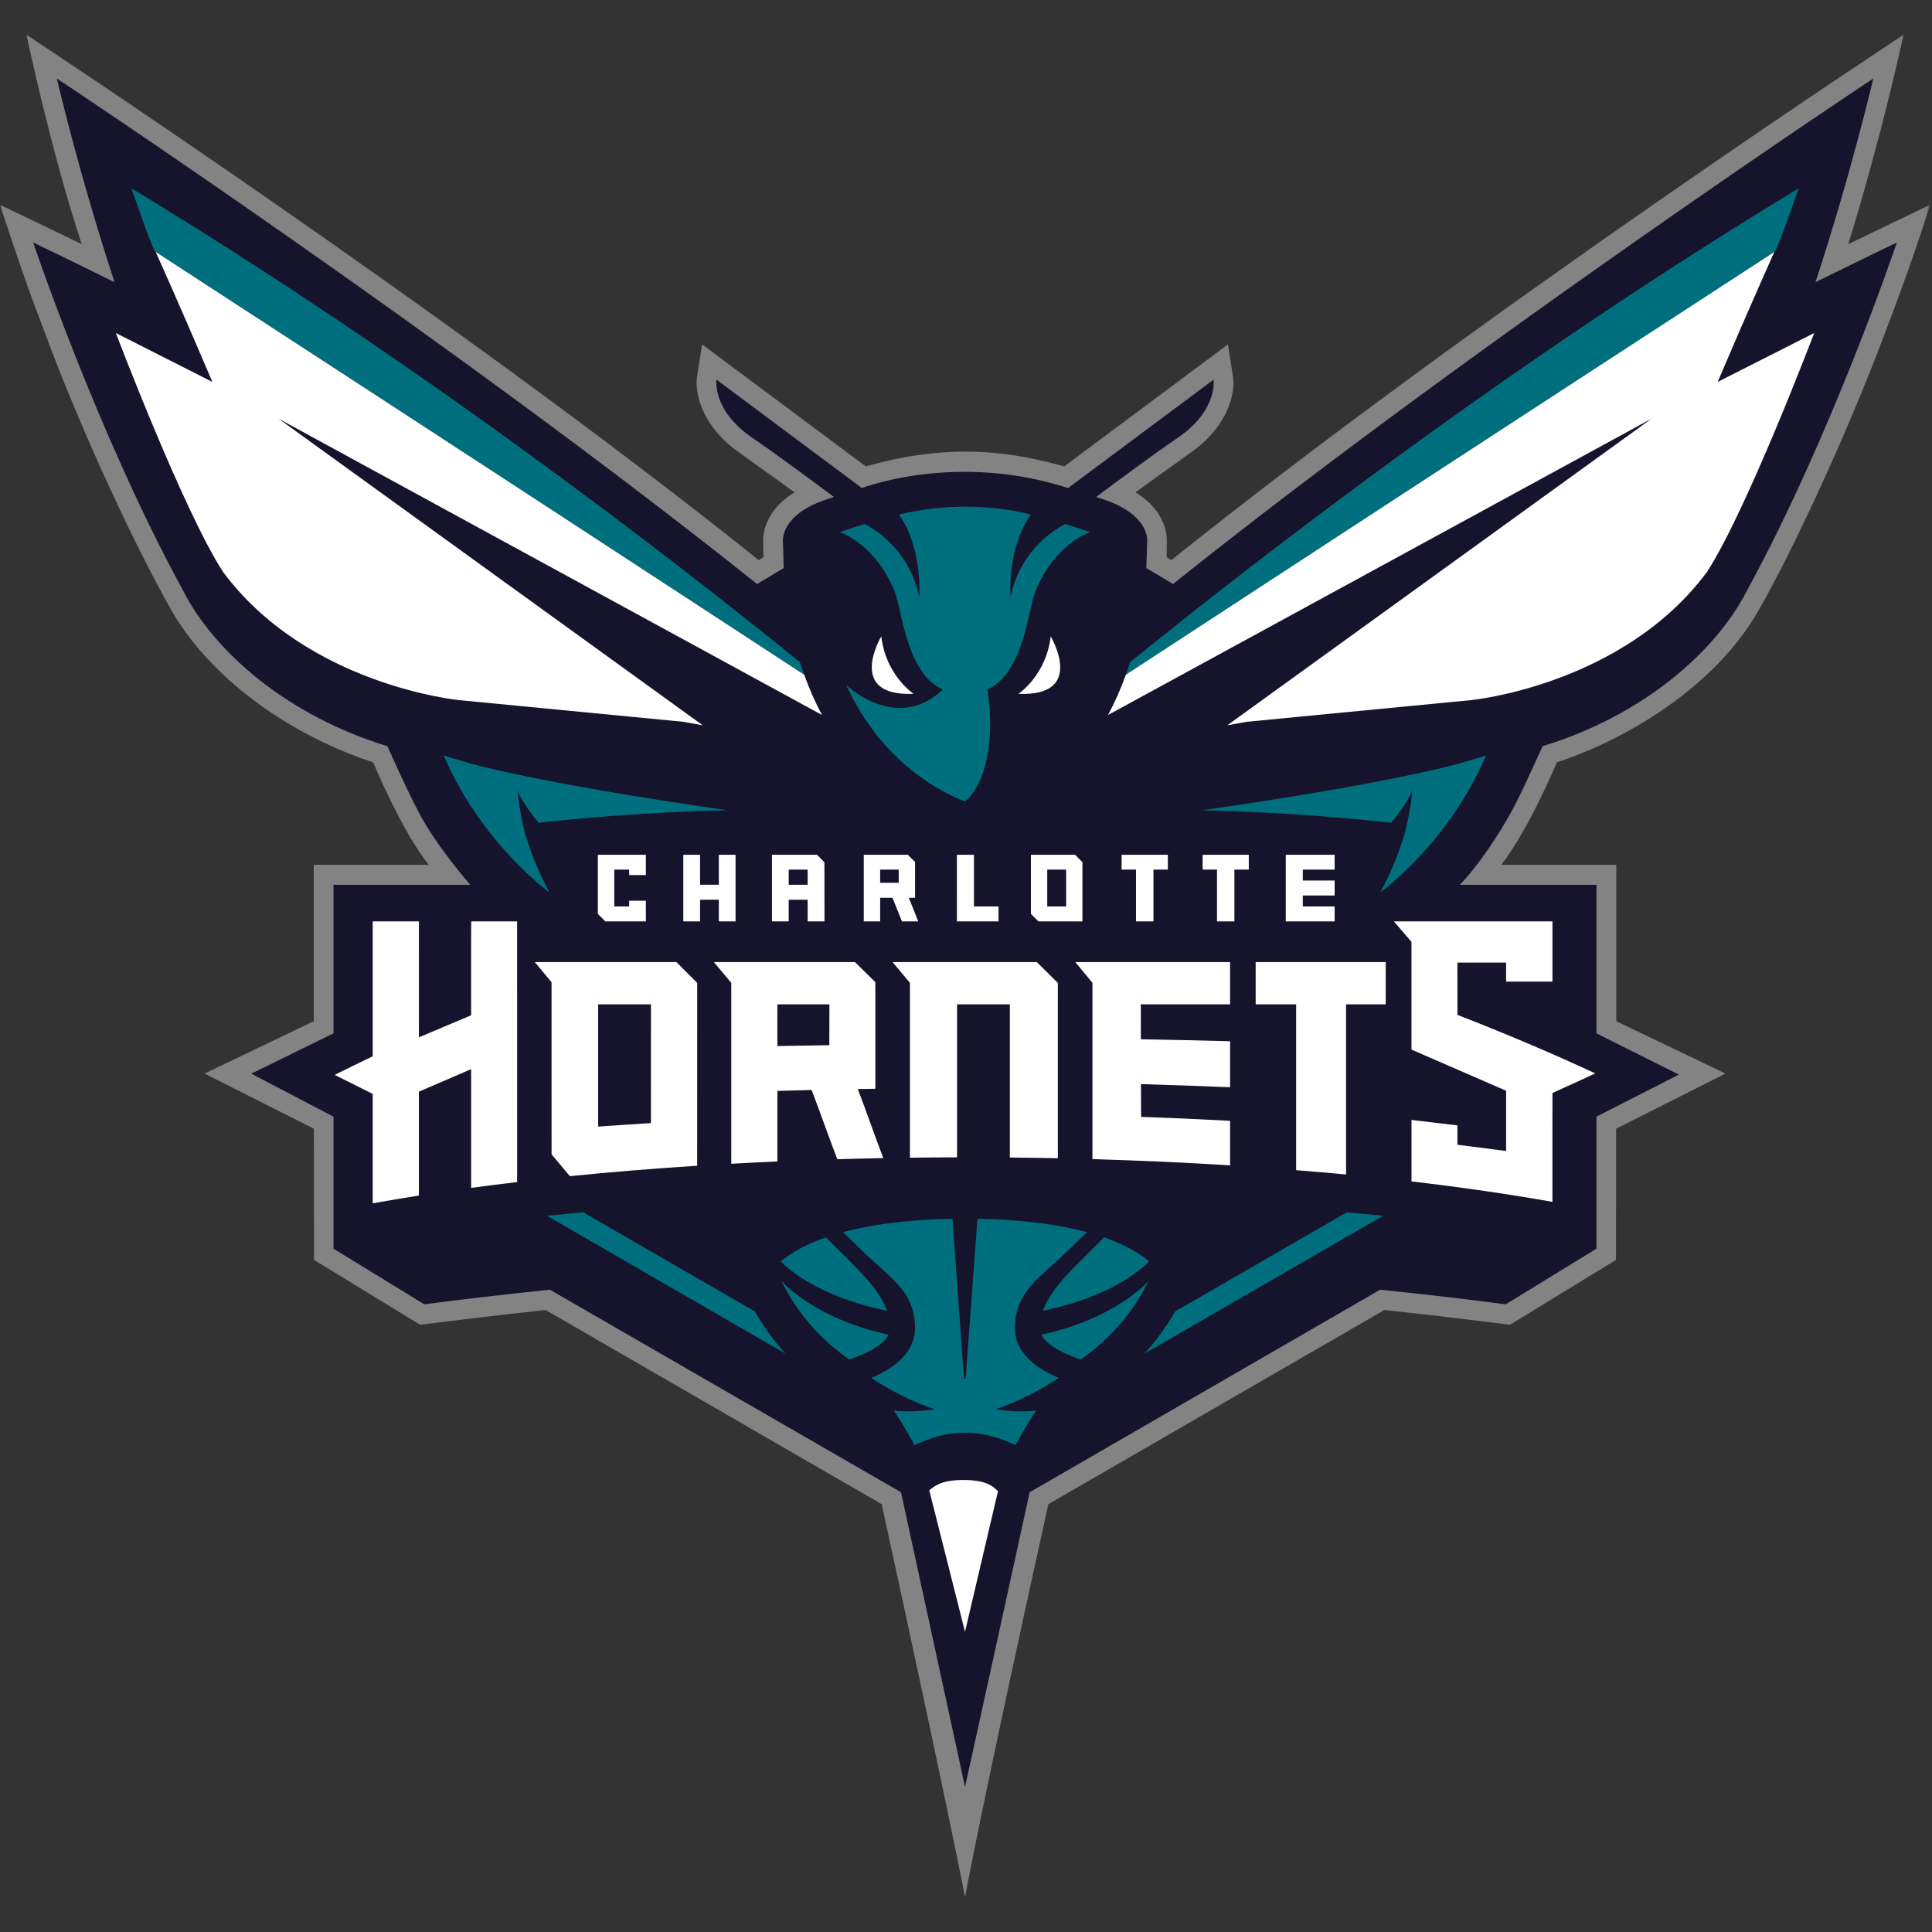
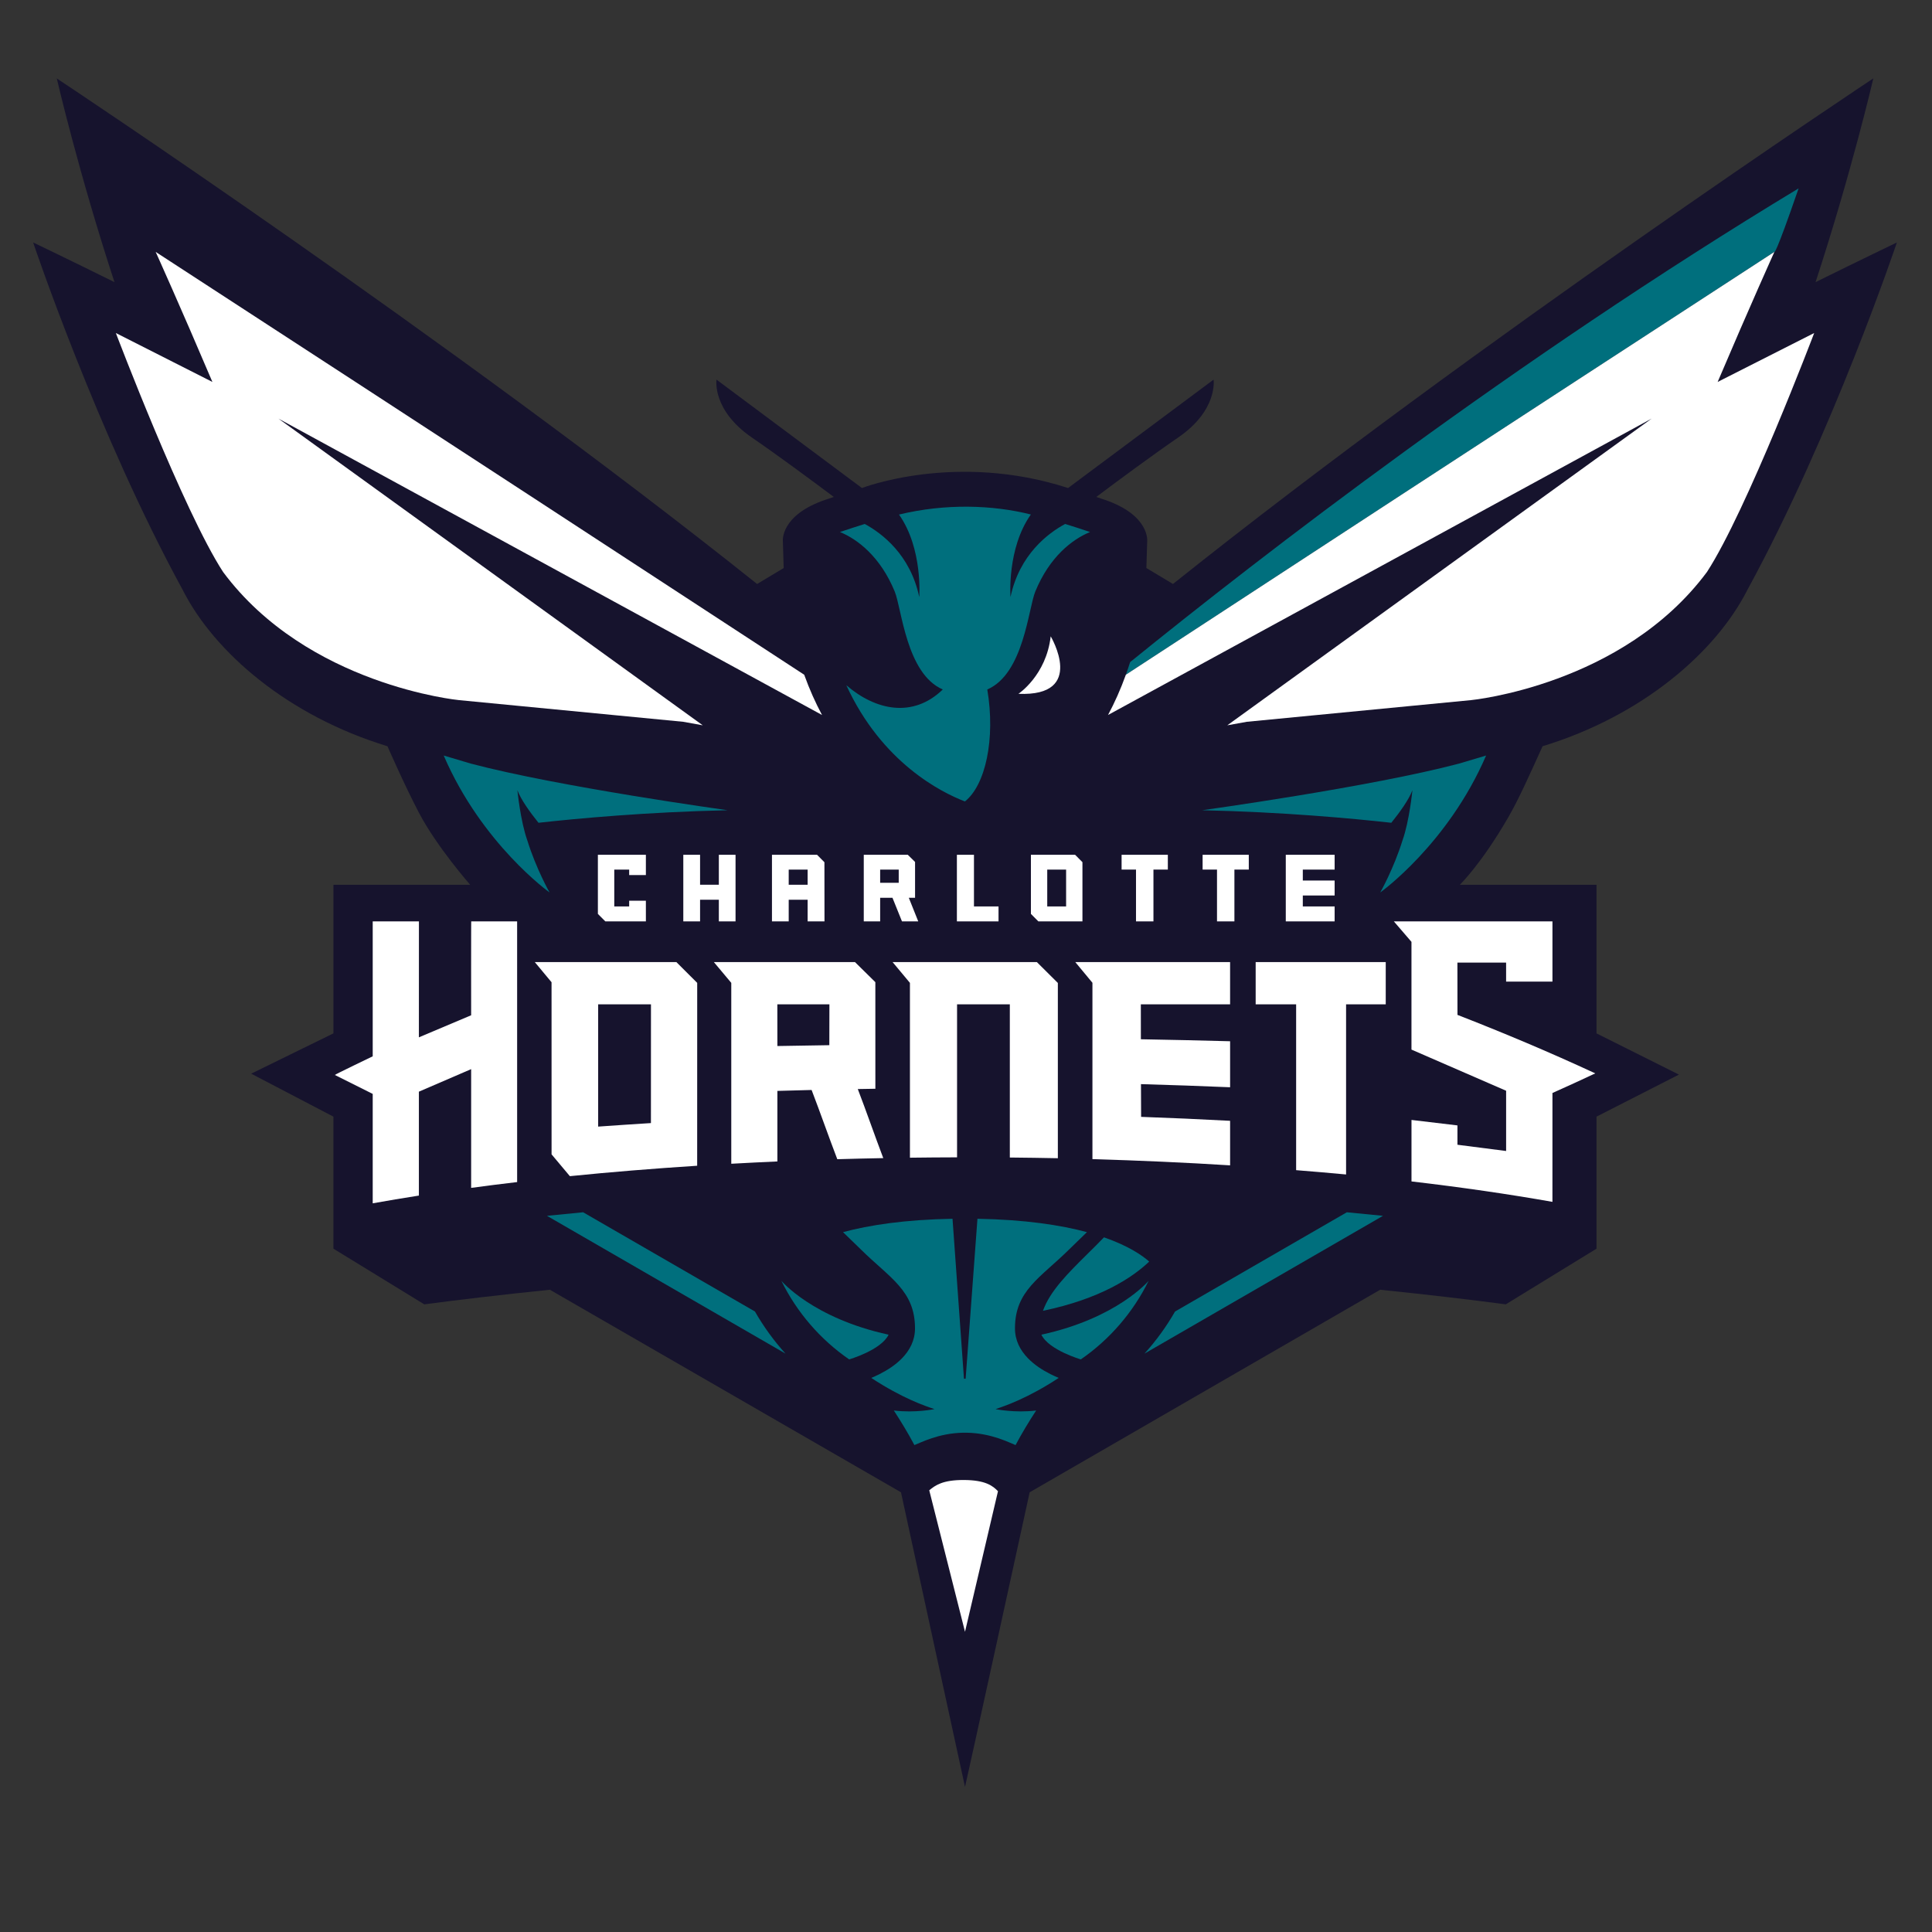
<svg xmlns="http://www.w3.org/2000/svg" xmlns:xlink="http://www.w3.org/1999/xlink" width="500px" height="500px" viewBox="0 0 500 500" version="1.1">
  <rect x="0" y="0" width="500" height="500" fill="#333333" stroke="none" />
  <title>CHA</title>
  <desc>Created with Sketch.</desc>
  <defs>
    <polygon id="path-1" points="0.05 481.95 499.49 481.95 499.49 0 0.05 0" />
  </defs>
  <g id="Page-1" stroke="none" stroke-width="1" fill="none" fill-rule="evenodd">
    <g id="CHA">
      <g id="CHornets_pms" transform="translate(0, 9)">
        <path d="M121.69,219.983 L86.293,219.983 L86.293,258.437 L65.008,268.866 L86.295,279.988 L86.295,314.16 L109.801,328.565 C118.462,327.422 129.508,326.096 142.311,324.785 L233.175,377.205 L249.743,453.457 C249.849,453.279 266.475,377.205 266.475,377.205 L357.185,324.785 C369.982,326.096 381.038,327.422 389.689,328.565 L413.173,314.16 L413.173,279.988 L434.503,269.105 L413.173,258.437 L413.173,219.983 L377.803,219.983 C377.803,219.983 383.279,214.687 390.217,202.732 C393.116,197.737 395.859,191.503 399.217,184.125 C425.008,176.262 444.042,159.789 452.195,143.714 C474.288,103.24 490.914,53.746 490.914,53.746 C490.914,53.746 481.373,58.331 469.865,64.016 C479.207,35.499 484.816,11.292 484.816,11.292 C484.816,11.292 382.923,78.765 303.559,142.135 L296.682,138.008 C296.71,137.351 296.894,131.554 296.894,131.077 C296.894,131.077 297.672,124.34 285.819,120.316 C285.093,120.071 284.399,119.839 283.717,119.609 C289.465,115.293 298.39,108.695 304.905,104.231 C315.293,97.099 314.069,89.251 314.069,89.251 L276.417,117.3 C247.317,107.854 223.072,117.3 223.072,117.3 L185.433,89.251 C185.433,89.251 184.202,97.099 194.582,104.231 C201.105,108.695 210.025,115.293 215.785,119.609 C215.097,119.839 214.397,120.071 213.679,120.316 C201.824,124.34 202.608,131.077 202.608,131.077 C202.608,131.554 202.78,137.351 202.816,138.008 L195.933,142.135 C116.569,78.765 14.695,11.292 14.695,11.292 C14.695,11.292 20.283,35.499 29.625,64.016 C17.305,57.923 8.575,53.746 8.575,53.746 C8.575,53.746 25.205,103.24 47.308,143.714 C55.454,159.789 74.485,176.262 100.275,184.125 C100.275,184.125 104.639,194.116 108.398,201.294 C113.045,210.173 121.69,219.983 121.69,219.983" id="Fill-1" fill="#16132D" />
        <path d="M292.477,162.353 C292.135,163.47 291.746,164.551 291.369,165.621 C327.041,142.297 389.375,101.596 459.21,56.191 C459.21,56.191 459.292,57.712 465.477,39.749 C391.692,84.35 326.353,134.901 292.477,162.353" id="Fill-2" fill="#006F7D" />
-         <path d="M207.013,162.358 C173.14,134.905 107.804,84.35 34.018,39.749 C40.195,57.722 40.277,56.191 40.277,56.191 C110.118,101.591 172.44,142.29 208.127,165.616 C207.741,164.545 207.36,163.47 207.013,162.358" id="Fill-3" fill="#006F7D" />
        <path d="M142.235,221.97 C142.208,221.963 124.704,209.447 114.831,186.53 L121.826,188.613 C144.656,194.659 188.311,200.686 188.311,200.686 C167.289,201.156 149.504,202.809 139.363,203.934 C137.251,201.322 134.828,197.985 133.901,195.5 C133.901,195.5 134.683,203.509 136.478,208.521 C138.759,215.855 142.208,221.948 142.235,221.97 L142.235,221.97 Z M249.717,198.41 C243.615,196.073 228.241,188.39 219.023,168.331 C226.573,174.846 236.258,176.932 243.992,169.435 C234.548,165.365 233.377,148.5 231.548,144.074 C227.858,135.116 222.008,130.585 217.379,128.686 C219.66,127.912 221.798,127.222 223.799,126.603 C228.217,129.001 235.594,134.529 237.903,145.518 C237.903,145.518 238.871,132.968 232.659,124.166 C244.711,121.261 256.867,121.656 266.786,124.151 C260.555,132.954 261.514,145.518 261.514,145.518 C263.838,134.516 271.237,128.984 275.66,126.599 C277.655,127.212 279.797,127.909 282.099,128.686 C277.467,130.585 271.623,135.116 267.938,144.074 C266.122,148.5 264.942,165.365 255.51,169.435 C257.676,182.27 255.012,194.257 249.717,198.41 L249.717,198.41 Z" id="Fill-4" fill="#006F7D" />
        <path d="M362.957,208.521 L362.957,208.521 C364.753,203.509 365.534,195.5 365.534,195.5 C364.608,197.985 362.181,201.322 360.069,203.934 C349.928,202.809 332.143,201.156 311.12,200.686 C311.12,200.686 354.777,194.659 377.61,188.613 L384.605,186.53 C374.728,209.447 357.224,221.963 357.2,221.97 C357.224,221.948 360.673,215.855 362.957,208.521" id="Fill-5" fill="#006F7D" />
        <path d="M195.379,330.419 L150.916,304.735 C147.718,305.037 144.574,305.339 141.554,305.654 L203.29,341.316 C200.273,337.993 197.626,334.339 195.379,330.419" id="Fill-6" fill="#006F7D" />
        <path d="M304.099,330.419 L348.559,304.735 C351.757,305.037 354.901,305.339 357.921,305.654 L296.187,341.316 C299.202,337.993 301.849,334.339 304.099,330.419" id="Fill-7" fill="#006F7D" />
        <path d="M229.97,336.415 C210.336,332.154 202.213,322.47 202.213,322.47 C206.238,330.656 212.306,337.663 219.759,342.81 C219.759,342.81 228.036,340.413 229.97,336.415" id="Fill-8" fill="#006F7D" />
-         <path d="M217.952,315.429 C216.573,314.078 215.157,312.674 213.767,311.223 C207.506,313.399 203.939,315.833 202.059,317.492 C206.404,321.631 214.684,327.133 229.557,330.235 C227.749,325.128 223.133,320.55 217.952,315.429" id="Fill-9" fill="#006F7D" />
        <path d="M249.354,361.782 C242.839,361.887 238.199,364.406 236.648,364.986 C235.018,361.909 233.12,358.791 231.324,356.039 C236.925,356.721 241.838,355.675 241.838,355.675 C239.497,354.903 233.452,352.851 225.504,347.615 C225.492,347.615 225.489,347.601 225.489,347.601 C226.171,347.313 226.869,346.998 227.574,346.647 C227.574,346.647 227.589,346.643 227.595,346.633 C229.689,345.585 231.789,344.222 233.452,342.508 C235.435,340.46 236.802,337.922 236.802,334.767 C236.802,325.003 230.239,321.712 222.865,314.429 C221.383,312.969 219.793,311.462 218.175,309.877 C224.946,308.057 234.134,306.637 246.512,306.416 L249.475,347.816 L249.906,347.816 L252.963,306.416 C265.344,306.637 274.528,308.057 281.299,309.877 C279.685,311.462 278.095,312.969 276.614,314.429 C269.239,321.712 262.673,325.003 262.673,334.767 C262.673,337.922 264.04,340.46 266.025,342.508 C267.685,344.222 269.782,345.585 271.879,346.633 C271.885,346.643 271.904,346.647 271.904,346.647 C272.61,346.998 273.307,347.313 273.985,347.601 C273.985,347.601 273.982,347.615 273.973,347.615 C266.025,352.851 259.982,354.903 257.64,355.675 C257.64,355.675 262.553,356.721 268.153,356.039 C266.357,358.791 264.457,361.909 262.827,364.986 C261.279,364.406 256.635,361.887 250.124,361.782 L249.354,361.782" id="Fill-10" fill="#006F7D" />
        <path d="M279.718,342.81 C287.171,337.663 293.237,330.656 297.265,322.47 C297.265,322.47 289.142,332.154 269.508,336.415 C271.439,340.413 279.718,342.81 279.718,342.81" id="Fill-11" fill="#006F7D" />
        <path d="M269.921,330.235 C284.791,327.133 293.074,321.631 297.413,317.492 C295.538,315.833 291.972,313.399 285.708,311.223 C284.317,312.674 282.901,314.078 281.526,315.429 C276.342,320.55 271.725,325.128 269.921,330.235" id="Fill-12" fill="#006F7D" />
-         <path d="M236.434,170.559 C236.434,170.559 229.237,165.803 228.079,155.68 C228.079,155.68 218.746,171.319 236.434,170.559" id="Fill-13" fill="#FFFFFF" />
        <path d="M263.566,170.559 C263.566,170.559 270.769,165.803 271.918,155.68 C271.918,155.68 281.258,171.319 263.566,170.559" id="Fill-14" fill="#FFFFFF" />
        <path d="M258.277,376.924 C256.985,375.585 255.108,374.028 249.372,374.022 C243.95,374.011 242.061,375.393 240.489,376.687 L249.743,413.303 L258.277,376.924" id="Fill-15" fill="#FFFFFF" />
        <polyline id="Fill-16" fill="#FFFFFF" points="319.464 216.048 319.464 229.455 314.959 229.455 314.959 216.048 311.235 216.048 311.235 212.217 323.185 212.217 323.185 216.048 319.464 216.048" />
        <polyline id="Fill-17" fill="#FFFFFF" points="298.511 216.048 298.511 229.455 293.997 229.455 293.997 216.048 290.268 216.048 290.268 212.217 302.237 212.217 302.237 216.048 298.511 216.048" />
        <path d="M227.783,219.466 L232.589,219.466 L232.589,216.054 L227.783,216.054 L227.783,219.466 Z M235.2,223.348 L236.817,223.348 L236.817,214.067 L234.934,212.217 L223.543,212.217 L223.543,229.455 L227.783,229.455 L227.783,223.348 L230.972,223.348 L233.431,229.455 L237.64,229.455 L235.2,223.348 L235.2,223.348 Z" id="Fill-18" fill="#FFFFFF" />
        <polyline id="Fill-19" fill="#FFFFFF" points="345.402 216.052 345.402 212.217 332.759 212.217 332.759 229.455 345.402 229.455 345.402 225.586 337.165 225.586 337.165 222.753 345.402 222.753 345.402 218.882 337.165 218.882 337.165 216.052 345.402 216.052" />
        <polyline id="Fill-20" fill="#FFFFFF" points="252.061 225.586 252.061 212.219 247.643 212.219 247.643 229.455 258.418 229.455 258.418 225.586 252.061 225.586" />
        <path d="M271.025,225.586 L275.908,225.586 L275.908,216.052 L271.025,216.052 L271.025,225.586 Z M278.237,212.217 L266.801,212.217 L266.801,227.517 L268.726,229.455 L280.135,229.455 L280.135,214.129 L278.237,212.217 L278.237,212.217 Z" id="Fill-21" fill="#FFFFFF" />
        <path d="M204.117,219.969 L209.014,219.969 L209.014,216.052 L204.117,216.052 L204.117,219.969 Z M213.377,229.455 L213.36,214.145 L211.455,212.217 L199.783,212.217 L199.783,229.455 L204.117,229.455 L204.117,223.85 L209.014,223.85 L209.014,229.455 L213.377,229.455 L213.377,229.455 Z" id="Fill-22" fill="#FFFFFF" />
        <polyline id="Fill-23" fill="#FFFFFF" points="186.036 212.217 186.036 219.969 181.178 219.969 181.178 212.217 176.839 212.217 176.839 229.455 181.178 229.455 181.178 223.85 186.036 223.85 186.036 229.455 190.358 229.455 190.358 212.217 186.036 212.217" />
        <path d="M444.527,89.845 C452.906,70.134 459.21,56.191 459.21,56.191 C389.375,101.587 327.041,142.297 291.369,165.621 C290.008,169.413 288.457,172.87 286.755,176.04 L427.439,99.336 L317.623,178.709 L322.69,177.797 L380.718,172.189 C380.718,172.189 419.935,168.393 441.757,139.032 C452.023,123.266 469.512,77.185 469.512,77.185 L444.527,89.845" id="Fill-24" fill="#FFFFFF" />
        <path d="M108.407,273.524 L121.931,267.692 L121.931,298.421 C125.806,297.894 129.801,297.397 133.835,296.918 L133.832,229.456 L121.949,229.456 C121.919,229.371 121.919,253.632 121.931,253.75 L108.407,259.461 L108.419,229.456 L96.458,229.456 L96.458,264.375 C96.458,264.375 86.604,269.109 86.657,269.201 L96.458,274.102 L96.458,302.419 C100.293,301.723 104.349,301.058 108.407,300.415 L108.407,273.524" id="Fill-25" fill="#FFFFFF" />
        <path d="M201.175,250.917 L214.651,250.917 C214.651,254.235 214.63,258.493 214.63,261.492 C210.125,261.555 205.68,261.634 201.186,261.712 L201.175,250.917 L201.175,250.917 Z M201.186,273.325 C204.162,273.237 207.062,273.15 210.043,273.086 C212.237,278.799 214.494,285.272 216.691,291.002 C220.628,290.885 224.596,290.791 228.591,290.718 C226.406,284.97 224.182,278.527 221.995,272.844 C223.504,272.816 225.018,272.788 226.545,272.769 L226.539,245.182 L221.262,239.982 L184.742,239.982 L189.253,245.364 L189.253,292.178 C193.2,291.959 197.159,291.76 201.186,291.581 L201.186,273.325 L201.186,273.325 Z" id="Fill-26" fill="#FFFFFF" />
        <path d="M247.686,250.917 L261.342,250.917 L261.342,290.566 C265.455,290.605 269.716,290.664 273.771,290.746 L273.771,245.388 L268.334,239.982 L230.999,239.982 L235.489,245.364 L235.492,290.611 C239.541,290.56 243.584,290.528 247.686,290.519 L247.686,250.917" id="Fill-27" fill="#FFFFFF" />
        <path d="M318.35,281.066 C310.629,280.655 303.034,280.313 295.319,280.043 C295.291,277.214 295.288,274.388 295.283,271.572 C303.016,271.792 310.635,272.054 318.35,272.381 L318.35,260.476 C310.617,260.27 302.971,260.095 295.258,259.96 C295.249,257.667 295.249,253.798 295.249,250.917 L318.348,250.917 L318.348,239.982 L278.279,239.982 L282.721,245.34 L282.721,290.984 C294.917,291.335 306.842,291.872 318.35,292.593 L318.35,281.066" id="Fill-28" fill="#FFFFFF" />
        <path d="M348.365,250.917 L358.627,250.917 L358.627,239.982 L324.965,239.982 L324.965,250.917 L335.438,250.917 L335.438,293.838 C339.735,294.187 344.207,294.556 348.365,294.952 L348.365,250.917" id="Fill-29" fill="#FFFFFF" />
        <path d="M168.46,281.652 C163.876,281.941 159.383,282.234 154.803,282.564 L154.803,250.917 L168.469,250.917 L168.46,281.652 L168.46,281.652 Z M180.436,245.368 L175.044,239.982 L138.401,239.982 L142.739,245.201 L142.746,289.746 L147.48,295.39 C157.983,294.328 169.088,293.423 180.427,292.693 L180.436,245.368 L180.436,245.368 Z" id="Fill-30" fill="#FFFFFF" />
        <path d="M401.773,273.864 C405.452,272.214 409.16,270.53 412.856,268.788 C400.98,263.282 389.088,258.277 377.191,253.652 L377.176,240.121 L389.779,240.121 L389.779,245.035 L401.773,245.035 L401.773,229.455 L360.73,229.455 L365.287,234.75 L365.287,262.633 L389.782,273.286 L389.782,288.878 C389.782,288.878 384.097,288.157 377.184,287.259 L377.184,282.255 L365.293,280.841 L365.293,296.753 C378.304,298.275 390.515,300.048 401.768,302.042 C401.762,293.563 401.773,280.18 401.773,273.864" id="Fill-31" fill="#FFFFFF" />
        <polyline id="Fill-32" fill="#FFFFFF" points="162.829 224.101 162.829 225.586 158.973 225.586 158.973 216.052 162.829 216.052 162.829 217.472 167.153 217.472 167.153 212.217 154.731 212.217 154.731 227.517 156.662 229.455 167.156 229.455 167.153 224.101 162.829 224.101" />
        <g id="Group-36">
          <mask id="mask-2" fill="white">
            <use xlink:href="#path-1" />
          </mask>
          <g id="Clip-34" />
          <path d="M54.968,89.845 C46.592,70.134 40.288,56.191 40.288,56.191 C110.121,101.587 172.455,142.297 208.127,165.621 C209.491,169.413 211.042,172.87 212.741,176.04 L72.059,99.336 L181.875,178.709 L176.806,177.797 L118.775,172.189 C118.775,172.189 79.56,168.393 57.738,139.032 C47.473,123.266 29.982,77.185 29.982,77.185 L54.968,89.845" id="Fill-33" fill="#FFFFFF" mask="url(#mask-2)" />
-           <path d="M121.69,219.983 L86.293,219.983 L86.293,258.437 L65.008,268.866 L86.295,279.988 L86.295,314.16 L109.801,328.565 C118.462,327.422 129.508,326.096 142.311,324.785 L233.175,377.205 L249.743,453.457 C249.849,453.279 266.475,377.205 266.475,377.205 L357.185,324.785 C369.982,326.096 381.038,327.422 389.689,328.565 L413.173,314.16 L413.173,279.988 L434.503,269.105 L413.173,258.437 L413.173,219.983 L377.803,219.983 C377.803,219.983 383.279,214.687 390.217,202.732 C393.116,197.737 395.859,191.503 399.217,184.125 C425.008,176.262 444.042,159.789 452.195,143.714 C474.288,103.24 490.914,53.746 490.914,53.746 C490.914,53.746 481.373,58.331 469.865,64.016 C479.207,35.499 484.816,11.292 484.816,11.292 C484.816,11.292 382.923,78.765 303.559,142.135 L296.682,138.008 C296.71,137.351 296.894,131.554 296.894,131.077 C296.894,131.077 297.672,124.34 285.819,120.316 C285.093,120.071 284.399,119.839 283.717,119.609 C289.465,115.293 298.39,108.695 304.905,104.231 C315.293,97.099 314.069,89.251 314.069,89.251 L276.417,117.3 C247.317,107.854 223.072,117.3 223.072,117.3 L185.433,89.251 C185.433,89.251 184.202,97.099 194.582,104.231 C201.105,108.695 210.025,115.293 215.785,119.609 C215.097,119.839 214.397,120.071 213.679,120.316 C201.824,124.34 202.608,131.077 202.608,131.077 C202.608,131.554 202.78,137.351 202.816,138.008 L195.933,142.135 C116.569,78.765 14.695,11.292 14.695,11.292 C14.695,11.292 20.283,35.499 29.625,64.016 C17.305,57.923 8.575,53.746 8.575,53.746 C8.575,53.746 25.205,103.24 47.308,143.714 C55.454,159.789 74.485,176.262 100.275,184.125 C100.275,184.125 104.639,194.116 108.398,201.294 C113.045,210.173 121.69,219.983 121.69,219.983 L121.69,219.983 Z M488.198,76.213 C477.04,106.076 462.225,136.788 454.819,149.486 C442.343,170.857 417.485,183.598 402.905,188.301 C402.905,188.301 395.829,205.398 388.538,214.807 L418.291,214.807 L418.291,255.287 L446.552,268.836 L418.254,283.108 L418.218,317.062 L390.787,333.838 C390.787,333.838 368.931,331.124 358.289,330.024 L271.318,380.28 C253.877,459.067 249.747,482 249.747,482 C249.747,482 245.655,460.361 228.178,380.28 L141.204,330.024 C130.555,331.124 108.706,333.838 108.706,333.838 L81.268,317.062 L81.226,283.108 L52.944,268.836 L81.202,255.287 L81.202,214.807 L110.957,214.807 C103.793,205.837 96.582,188.301 96.582,188.301 C87.828,185.428 79.564,181.461 72.12,176.703 C60.376,169.215 50.741,159.768 44.67,149.486 C32.824,128.59 18.892,97.121 11.288,76.213 C6.261,63.468 0,44.006 0,44.006 C0,44.006 16.182,51.754 21.161,54.187 C13.401,30.949 6.849,0.004 6.849,0.004 L6.849,0 C6.849,0 118.226,73.279 196.347,135.956 L197.581,135.204 C197.542,133.898 197.515,132.578 197.515,131.222 C197.482,130.443 197.536,128.894 198.181,126.999 C199.089,124.417 201.115,121.19 205.644,118.418 C199.911,114.202 189.57,107.053 188.659,106.053 C181.103,99.488 179.833,92.098 180.403,88.455 L181.697,80.121 L224.077,111.708 C247.124,105.102 263.406,108.372 275.419,111.708 L317.795,80.121 L319.087,88.455 C319.657,92.098 318.387,99.488 310.834,106.053 C309.953,106.991 299.576,114.202 293.849,118.418 C298.372,121.19 300.403,124.417 301.302,126.999 C301.96,128.894 302.014,130.443 301.969,131.222 C301.969,132.578 301.951,133.898 301.906,135.204 L303.149,135.956 C383.125,71.839 492.64,0 492.64,0 L492.64,0.004 C492.64,0.004 487.185,25.479 478.334,54.187 C482.543,52.132 499.49,44.006 499.49,44.006 C494.686,59.475 488.198,76.213 488.198,76.213 L488.198,76.213 Z" id="Fill-35" fill="#828382" mask="url(#mask-2)" />
        </g>
      </g>
    </g>
  </g>
</svg>